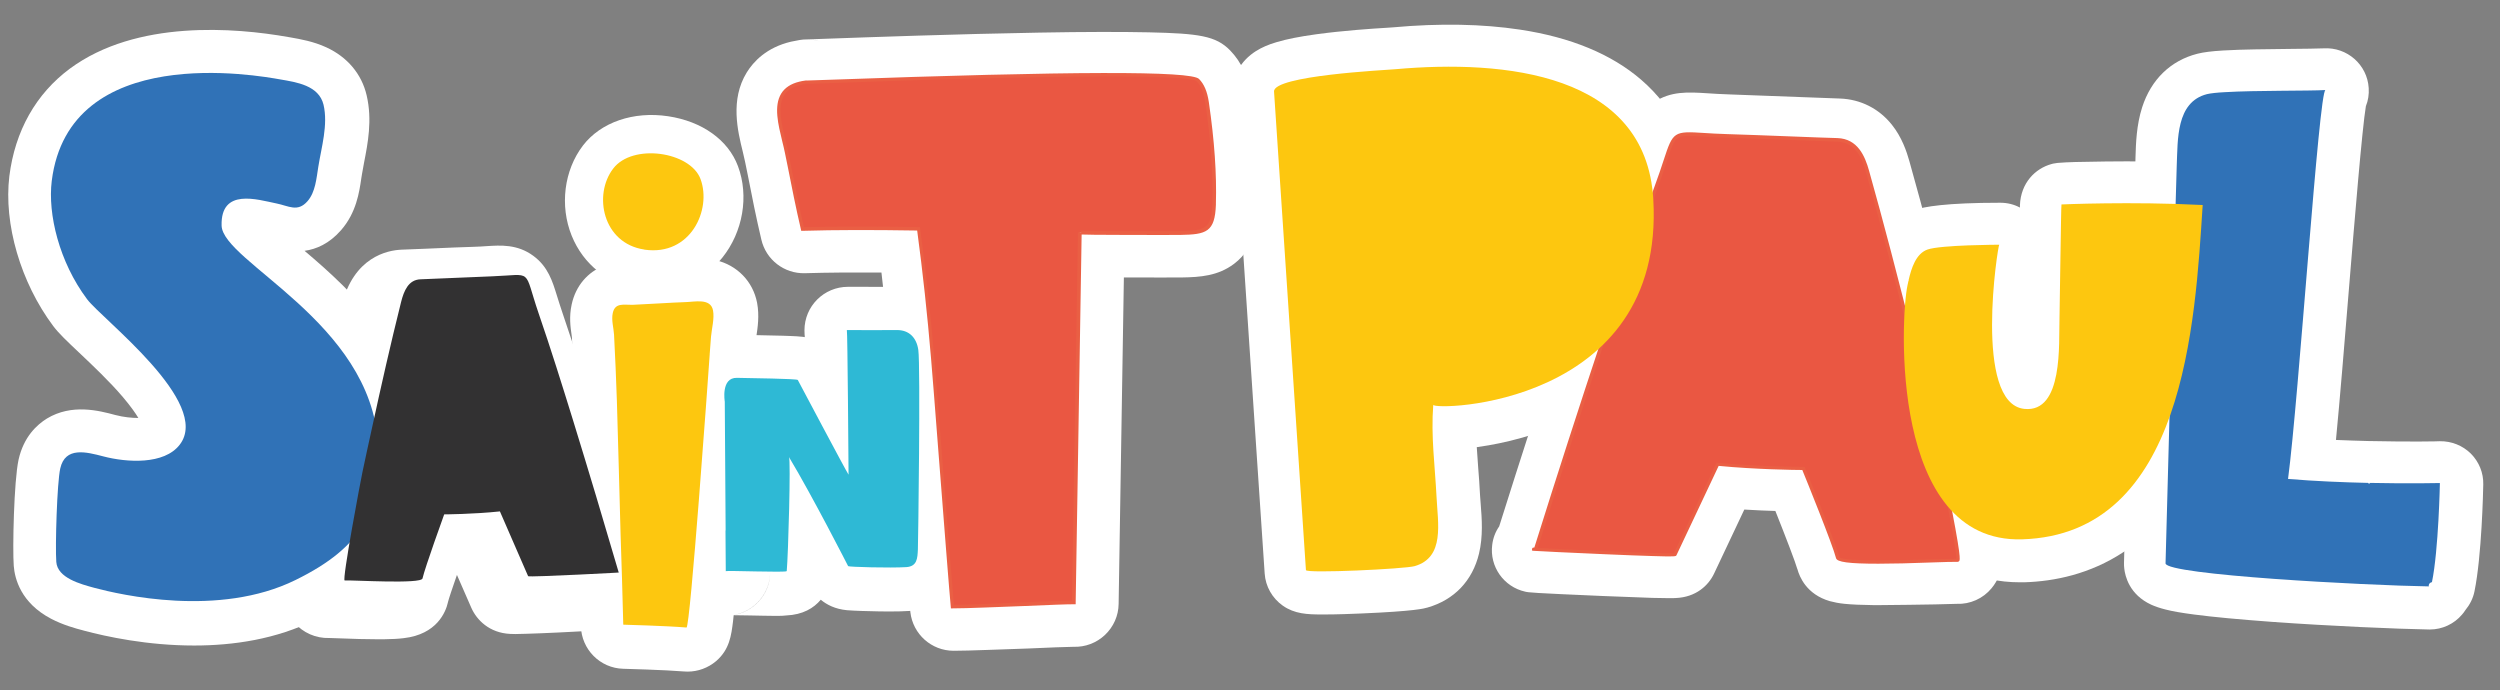
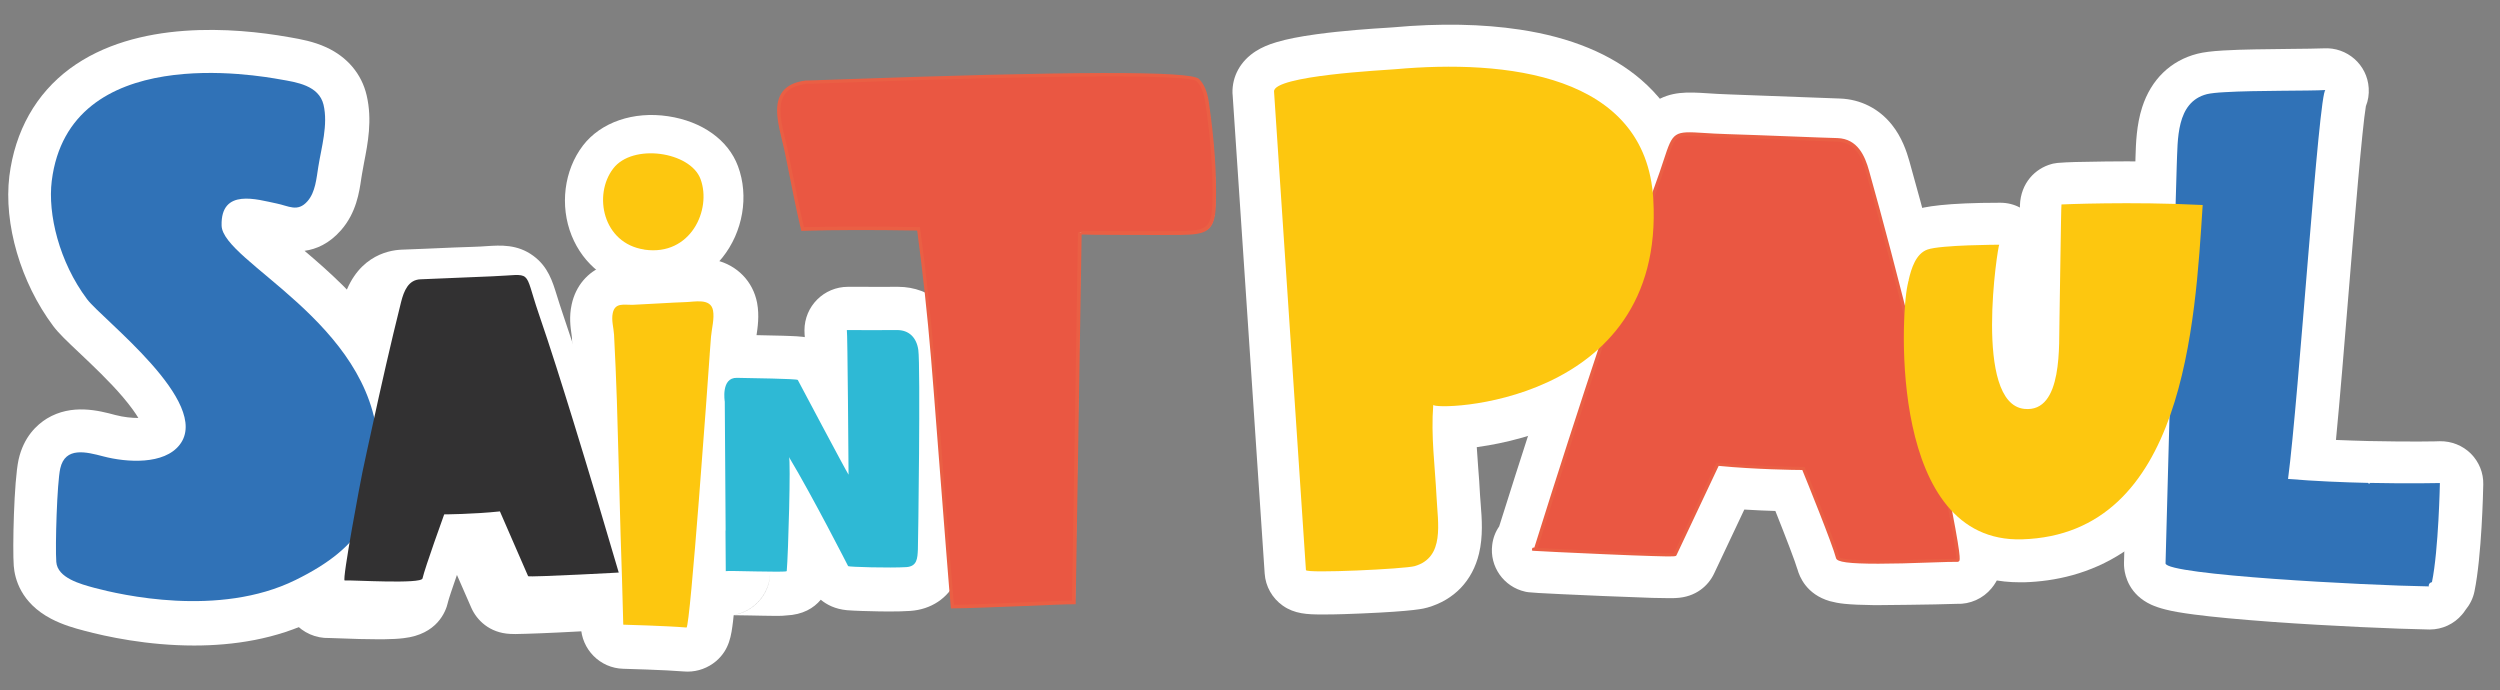
<svg xmlns="http://www.w3.org/2000/svg" version="1.1" id="Calque_1" x="0px" y="0px" viewBox="0 0 1763.3 486.8" style="enable-background:new 0 0 1763.3 486.8;" xml:space="preserve">
  <rect x="0" y="0" width="1763.3" height="486.8" fill="#808080" stroke="none" />
  <style type="text/css">
	.st0{fill:#FFFFFF;}
	.st1{fill:#FDC70F;}
	.st2{fill:#2EB9D5;}
	.st3{fill:#EA5742;}
	.st4{fill:#EA5F44;}
	.st5{fill:#3072B7;}
	.st6{fill:#323132;}
</style>
  <g>
    <path class="st0" d="M455.4,176.5c32.4,4.6,47.4-28.2,39.4-49.8c-7.2-19.3-47.9-25.4-61.6-7.4c-14.2,18.5-7.4,52.7,21.9,57.1   C455.2,176.5,455.3,176.5,455.4,176.5" />
    <path class="st0" d="M461.4,204.5c-3.3,0-6.6-0.2-9.9-0.7l-0.4-0.1c0,0-0.2,0-0.2,0c-22-3.3-39.4-17-47.7-37.5   c-8.5-21.1-5.4-46.1,8-63.6c12.6-16.4,35.6-24.3,60.1-20.6c23.9,3.6,42.3,16.7,49.2,35.2c7.9,21.1,3.5,46.4-11,64.5   C497.6,196.4,480.5,204.5,461.4,204.5z M459.1,149.2C459.1,149.2,459.1,149.2,459.1,149.2c0.1,0,0.1,0,0.2,0   c4.7,0.7,6.3-0.8,7.4-2.2c2-2.5,2.9-6.2,2.7-8.9c-3.7-2-11.5-2.7-14.8-1.3c-1.1,2.1-1.4,5.8-0.2,8.8   C455.2,147.9,456.5,148.8,459.1,149.2z" />
    <path class="st1" d="M454.7,176.1c32.4,4.6,47.4-28.2,39.4-49.8c-7.2-19.4-47.9-25.4-61.6-7.4c-14.2,18.5-7.4,52.7,21.9,57.1   C454.4,176.1,454.6,176.1,454.7,176.1" />
    <path class="st0" d="M250.2,312.2c-2.3,10.3-4.5,20.7-6.7,31c-1.2,5.5-14.5,76.3-12.5,76.2c5.9-0.3,53.9,2.7,54.9-1.4   c1.7-7.6,15.3-45.2,15.3-45.2s20.6-0.1,39.3-2.1c11.1,25.6,19.9,45.7,19.9,45.7c0.3,0.9,73.3-3,63.9-2.6   c-10.5-35.9-21.2-71.6-32.2-107.3c-7.8-25.2-15.7-50.5-24.3-75.5c-11-32.2-3.3-27.2-32.9-26.1c-7.4,0.3-35.1,1.4-50.4,2.1   c-8.5,0.3-11.7,8.1-13.7,16C263.5,252.6,256.7,282.3,250.2,312.2" />
    <path class="st0" d="M266.9,450.9c-8.7,0-18.3-0.3-25.5-0.6c-3.4-0.1-7.7-0.3-9.1-0.3c0,0-0.1,0-0.1,0c-9.4,0.3-18.5-3.7-24.6-10.8   c-9.6-11.2-7.8-22.9-5.8-36.3c1-6.4,2.4-15,4.2-25.6c3.2-18.1,6.8-37.1,7.5-40.6c2.2-10.4,4.5-20.7,6.7-31.1c0,0,0,0,0,0   c7.9-36.3,14.3-64.2,20.8-90.2c8.4-34.2,32.3-38.9,42.2-39.3c5-0.2,11.3-0.5,17.7-0.7c13.6-0.6,27.7-1.2,32.8-1.3   c3.8-0.1,6.9-0.3,9.6-0.5c9.6-0.6,21.5-1.5,32.8,6.8c10.5,7.7,13.6,18.1,16.7,28.1c1.1,3.5,2.3,7.4,4,12.4   c8.9,26.1,17,52,24.6,76.4c10.2,32.9,20.4,66.9,30.5,101.3c2,3.6,3.3,7.5,3.8,11.4c1.9,15.8-8.6,30.5-24.2,33.8   c-2.4,0.5-3.5,0.7-37.4,2.3c-9.3,0.4-16.9,0.8-22.5,0.9c-3.5,0.1-6.1,0.2-8.1,0.2c-1.5,0-2.6,0-3.7-0.1   c-14.6-0.7-23.6-9.8-27.4-18.5l0,0c0,0-4-9.2-10.1-23.1c-3.2,9.2-5.8,16.9-6.4,19.4c0,0,0,0.1,0,0.1c-1.5,6.6-7.7,22.4-31.1,25.1   c-3.8,0.5-8.4,0.7-14.4,0.8C269.2,450.9,268.1,450.9,266.9,450.9z M232.6,450c-0.1,0-0.2,0-0.3,0C232.4,450,232.5,450,232.6,450z    M389.8,407.5C389.8,407.5,389.8,407.5,389.8,407.5C389.8,407.5,389.8,407.5,389.8,407.5z M389.8,407.4   C389.8,407.5,389.8,407.5,389.8,407.4C389.8,407.5,389.8,407.5,389.8,407.4z M388.3,403.5c0.1,0.3,0.2,0.5,0.2,0.5   c0.5,1.1,0.9,2.2,1.2,3.4C389.4,406.1,388.9,404.8,388.3,403.5z M340.5,339.9c12.1,0,23.2,7.2,28.1,18.5   c4.4,10.1,8.4,19.3,11.7,26.8c1.1,0,2.3-0.1,3.5-0.2c-7-23.6-14.1-46.9-21.1-69.6c-7.4-23.9-15.3-49.4-24-74.6   c-0.7-1.9-1.3-3.7-1.8-5.4c-0.3,0-0.6,0-0.9,0c-4.9,0.2-18.9,0.8-32.5,1.3c-1.5,0.1-3.1,0.1-4.6,0.2c-5.7,23.6-11.6,49.2-18.7,81.8   c-2.2,10.3-4.5,20.6-6.7,30.9c-0.5,2.4-2,10.3-3.8,20c0.9-2.7,1.8-5.1,2.7-7.4c4.4-12.1,15.8-20.2,28.7-20.2   c0.2,0,19.3-0.1,36.1-1.9C338.3,340,339.4,339.9,340.5,339.9z" />
    <path class="st0" d="M435.9,283.2c1,31.3,1.7,62.6,2.6,93.8c0.7,21.3,1.4,42.7,1.9,64c0,0,30.4,0.8,44.6,2   c2.6,0.2,15.2-175.5,16.4-193.1c0-0.1-0.1-0.1-0.1-0.2c0,0,0.1,0,0.1,0c0.5-6.7,0.8-10.9,0.9-11.9c0.5-5.7,2.5-12.8,1.4-18.5   c-1.7-8.9-13.2-5.9-19.7-5.8c-5.7,0.1-32.8,1.8-37.1,1.9c-6.1,0.1-12.3-1.7-13.9,5.8c-1.1,5,0.6,10.3,0.9,15.3   C434.7,252.1,435.3,267.6,435.9,283.2" />
    <path class="st0" d="M485,473.7c-0.8,0-1.7,0-2.5-0.1c-13.1-1.1-42.6-1.9-42.9-1.9c-16.4-0.4-29.5-13.7-29.9-30.1   c-0.3-15.7-0.8-31.7-1.3-47.2c-0.2-5.5-0.4-11-0.5-16.5c-0.4-14.3-0.8-28.8-1.2-42.8c-0.4-16.7-0.9-34-1.4-50.9   c-0.6-17.2-1.2-32.3-1.9-46c0-0.4-0.2-1.5-0.3-2.4c-0.7-4.9-1.8-12.3,0.1-21c2.8-13.1,11.3-23.1,23.3-27.6   c7.6-2.8,14.4-2.6,18.5-2.5c0.5,0,1.2,0,1.5,0c1.4,0,8-0.4,13.3-0.7c12.1-0.7,20.3-1.1,24-1.2c0.4,0,1.3-0.1,1.9-0.1   c4.6-0.4,11.5-1,19.1,0.8c15.1,3.5,26.3,15,29.2,30.1c1.7,9.2,0.4,17.4-0.5,23.5c-0.2,1.3-0.4,2.8-0.5,3.5c0,0.5-0.2,2.6-0.8,11.3   c0,0.1,0,0.2,0,0.4c-0.4,6.3-3.9,55-7.7,102.2c-2.1,26.4-3.8,47.4-5.3,62.6c-0.9,9.2-1.6,16.2-2.2,21.3   c-1.2,9.7-2.4,19.7-11.9,27.9C499.4,471.1,492.3,473.7,485,473.7z M487.4,412.5c0,0,0.1,0,0.1,0   C487.5,412.5,487.4,412.5,487.4,412.5z M465.1,245.3c0.5,11.3,1,23.5,1.5,36.9c0,0,0,0,0,0c0.2,5.7,0.4,11.4,0.5,17.1   c1.2-16.3,2.4-32.9,3.6-49.2c0-1.6,0.1-3.2,0.3-4.9c0-0.1,0-0.2,0-0.3C469,245,466.9,245.2,465.1,245.3z M501.4,249.8L501.4,249.8   L501.4,249.8z M473.4,223C473.4,223,473.4,223,473.4,223C473.4,223,473.4,223,473.4,223z" />
    <path class="st0" d="M520.6,266.9c-11.5-0.3-8.6,16.8-8.6,16.8c0,0.1,0,0.1,0,0.2c0.2,30.1,0.6,90.4,0.6,90.5c0,0.1,0,0.2-0.1,0.2   c0,0,0.2,28.7,0.2,28.7c0-0.7,42.9,1.1,43-0.1c1.1-12.3,2.9-78.3,1.6-80.4c16.8,28,41.7,76.9,41.7,76.9c0.3,0.6,29.8,1.4,41,0.7   c7.7-0.5,7.9-6.2,8.2-12.4c0.2-4,1.9-129.5,0.3-140.8c-1.2-8.5-6.4-14.2-15.4-14c-6.9,0.1-28,0-35,0c0.5,0,1.2,99.9,1.2,102   c-1.9-2.8-35.8-66.8-35.8-66.8C563.1,267.5,529.4,267.1,520.6,266.9" />
    <path class="st0" d="M548.3,434.4c-0.4,0-0.8,0-1.2,0c-5.2,0-11.6-0.2-17.8-0.3c-4.6-0.1-10.7-0.2-13.5-0.2   c-0.6,0.1-1.2,0.1-1.9,0.1c-16.7,0.8-31-12-32.1-28.7c0-0.2,0-0.4,0-1.1h0c0-0.5,0-1,0-1.5c0-3-0.1-10.1-0.2-28   c0-0.7,0-1.5,0.1-2.2c0-3-0.1-9.6-0.1-18.1c-0.1-19.8-0.3-49.7-0.4-68.9c-0.8-7.9-0.8-24,10-36.4c7.6-8.7,18.3-13.3,30.2-13   c1.8,0,4.7,0.1,8.2,0.2c6.8,0.1,15.4,0.3,22.5,0.5c4.2,0.1,7.4,0.3,9.8,0.4c1.9,0.1,3.3,0.3,4.6,0.4c0.4,0.1,0.8,0.1,1.1,0.2   c0-0.7,0-1.3-0.1-1.8c-0.1-1-0.1-2-0.1-3c0-17,13.7-30.7,30.7-30.7c2,0,5,0,8.6,0c8.4,0,21.1,0.1,25.8,0c0.3,0,0.6,0,0.9,0   c23.5,0,42.1,16.5,45.4,40.5c2.1,15.3,0,145.1-0.1,146.3c-0.2,4.9-0.5,12.3-4.1,20.1c-6,12.8-17.9,20.7-32.6,21.7   c-8.3,0.6-21.9,0.4-27.3,0.2c-4.7-0.1-9.1-0.2-12.4-0.4c-2-0.1-3.6-0.2-4.9-0.3c-8.4-0.8-14.3-3.9-18.5-7.4   c-4.9,5.9-12.6,10.6-24.4,11.1C552.9,434.3,550.9,434.4,548.3,434.4z M543.2,403c0.2,15.3-11,28.3-25.8,30.7   C530.6,431.9,543.5,419.8,543.2,403C543.2,403,543.2,403,543.2,403z M626.3,385.8C626.3,385.8,626.3,385.8,626.3,385.8   C626.3,385.8,626.3,385.8,626.3,385.8z M626.2,385.8C626.2,385.8,626.2,385.8,626.2,385.8C626.2,385.8,626.2,385.8,626.2,385.8z    M626.2,385.7C626.2,385.8,626.2,385.8,626.2,385.7C626.2,385.8,626.2,385.7,626.2,385.7C626.2,385.7,626.2,385.7,626.2,385.7z    M614,362.2c1.3,2.5,2.6,4.9,3.8,7.2c0-3,0.1-6.2,0.1-9.7C616.6,360.6,615.3,361.5,614,362.2z M485,360.8   C485,360.8,485,360.8,485,360.8C485,360.8,485,360.8,485,360.8z M519.7,297.6C519.7,297.6,519.7,297.6,519.7,297.6   C519.7,297.6,519.7,297.6,519.7,297.6z M481.6,288.4c0,0.1,0,0.3,0.1,0.4C481.6,288.7,481.6,288.5,481.6,288.4z M481.3,282.4   C481.3,282.4,481.3,282.4,481.3,282.4C481.3,282.4,481.3,282.4,481.3,282.4z M535.5,281C535.5,281,535.5,281.1,535.5,281   C535.5,281.1,535.5,281,535.5,281z M535.4,280.8c0,0.1,0.1,0.1,0.1,0.2C535.5,281,535.5,280.9,535.4,280.8z M595.8,263.8   c0.8,0.1,1.6,0.1,2.4,0.1C597.4,263.9,596.6,263.8,595.8,263.8L595.8,263.8z M567.8,238C567.8,238,567.8,238,567.8,238   c0-0.3-0.1-0.6-0.1-0.9C567.7,237.4,567.8,237.7,567.8,238z" />
    <path class="st0" d="M857.1,144.7c0-0.2,0-0.5,0-0.7c0.7-23.6-1.6-48.1-5-71.6c-1.1-7.3-3.3-12.2-6.5-15.5   c-9.2-9.4-276.3,1.8-276.5,1.5c-1.6,0.3-3,0.5-4.2,0.8c-23.5,5.5-12.8,31.3-9.3,48.6c3.6,18,7.1,36.1,11.3,54.1   c27.4-0.7,54.7-0.6,81.9-0.1c4.1,30.4,7.4,60.9,9.9,91.5c1.7,20.6,13,166.8,13.9,175c20.1,0,77.7-3.3,85.6-2.9   c0,0,3.3-202.8,4.2-260.9c0,0.5,64.7,0.5,70.7,0.4C851.5,164.6,856.4,162.8,857.1,144.7" />
-     <path class="st0" d="M672.6,459c-15.6,0-28.7-11.7-30.5-27.2c-0.6-5.3-4-48.1-9-112.8c-2.3-29.7-4.3-55.4-5-63.1   c-1.8-21.6-4-42.9-6.4-63.7c-19.9-0.1-37.5,0-54,0.5c-14.6,0.4-27.4-9.5-30.7-23.7c-3.6-15.3-6.7-30.7-9.6-45.7   c-0.6-3.1-1.2-6.2-1.9-9.3c-0.4-1.9-1-4.4-1.6-7c-3.6-14.6-9-36.7,2.8-55.9c4.7-7.6,13.9-17.6,31.2-21.7c1.9-0.4,3.9-0.8,6.2-1.2   c1.7-0.3,3.4-0.4,5.1-0.4c1.7,0,7.5-0.2,14.1-0.5c27.6-1,92.1-3.3,149.6-4.3c32.5-0.6,58.5-0.6,77.3-0.2   c35.5,0.8,47.4,2.5,57.4,12.7c8,8.2,13,19.1,15,32.6c4.2,29.1,5.9,54.3,5.3,76.9c0,0.1,0,0.2,0,0.3c0,0.3,0,0.6,0,0.8   c-0.3,7.7-1.1,27.6-17.5,40c-11.3,8.5-23.8,9.4-36.8,9.6c-3.4,0-21.5,0.1-37.9,0c-1,0-2,0-3,0c-1.2,78-3.7,228.5-3.7,230.3   c-0.1,8.3-3.6,16.1-9.6,21.8c-6,5.7-14,8.7-22.2,8.4c-3.4,0-19.2,0.6-32,1.2C705.8,458,684,459,672.6,459z M608,130.7   c12.7,0,26.3,0.1,41.2,0.4c15.2,0.3,27.9,11.5,29.9,26.6c4.1,29.9,7.5,61.2,10.1,93.1c0.7,7.9,2.7,33.6,5,63.4   c2,25.6,4.6,59.1,6.5,82.6c7.2-0.3,14.8-0.6,21.6-0.9c2-0.1,3.8-0.2,5.6-0.2c1-58.4,3.1-187.6,3.7-231.6   c0.2-16.8,13.9-30.2,30.7-30.2c0.1,0,0.3,0,0.4,0c0.9,0,1.9,0.1,2.8,0.2c7.5,0.2,45.5,0.3,61,0.3c-0.1-14.8-1.3-31.2-3.7-49.7   c-23.3-1.1-83.3-1.4-237.3,4.1c-1,0-2,0.1-2.9,0.1c0.3,1.3,0.6,2.5,0.9,3.6c0.8,3.1,1.5,6.3,2.2,9.5c0.6,3.1,1.3,6.3,1.9,9.4   c1.3,6.5,2.6,13,4,19.6C596.8,130.7,602.3,130.7,608,130.7z M766.5,134c15.1,2.1,26.7,15.1,26.5,30.7   C793.2,147.3,779.7,135.6,766.5,134z M569.5,27.8c2.9,0,5.8,0.5,8.5,1.3C575.3,28.2,572.4,27.8,569.5,27.8z" />
    <path class="st1" d="M435.1,282.8c1,31.3,1.7,62.6,2.6,93.8c0.7,21.3,1.4,42.7,1.9,64c0,0,30.4,0.8,44.6,2   c2.6,0.2,15.2-175.5,16.4-193.1c0-0.1-0.1-0.1-0.1-0.2c0,0,0.1,0,0.1,0c0.5-6.7,0.8-10.9,0.9-11.9c0.5-5.7,2.5-12.8,1.4-18.5   c-1.7-8.9-13.2-5.9-19.7-5.8c-5.7,0.1-32.8,1.8-37.1,1.9c-6.1,0.1-12.3-1.7-13.9,5.8c-1.1,5,0.6,10.3,0.9,15.3   C433.9,251.7,434.6,267.2,435.1,282.8" />
    <path class="st2" d="M519.8,266.5c-11.5-0.3-8.6,16.8-8.6,16.8c0,0.1,0,0.1,0,0.2c0.2,30.1,0.6,90.4,0.6,90.5c0,0.1,0,0.2-0.1,0.2   c0,0,0.2,28.7,0.2,28.7c0-0.7,42.9,1.1,43-0.1c1.1-12.3,2.9-78.3,1.6-80.4c16.8,28,41.7,76.9,41.7,76.9c0.3,0.6,29.8,1.4,41,0.7   c7.7-0.5,7.9-6.2,8.2-12.4c0.2-4,1.9-129.5,0.3-140.8c-1.2-8.5-6.4-14.2-15.4-14c-6.9,0.1-28,0-35,0c0.5,0,1.2,99.9,1.2,102   c-1.9-2.8-35.8-66.8-35.8-66.8C562.3,267.1,528.7,266.7,519.8,266.5" />
    <path class="st3" d="M856.3,144.3c0-0.2,0-0.5,0-0.7c0.7-23.6-1.6-48.1-5-71.6c-1.1-7.3-3.3-12.2-6.5-15.5   c-9.2-9.4-276.3,1.8-276.5,1.5c-1.6,0.3-3,0.5-4.2,0.8c-23.5,5.5-12.8,31.3-9.3,48.6c3.6,18,7.1,36.1,11.3,54.1   c27.4-0.7,54.7-0.6,81.9-0.1c4.1,30.4,7.4,60.9,9.9,91.5c1.7,20.6,13,166.8,13.9,175c20.1,0,77.7-3.3,85.6-2.9   c0,0,3.3-202.8,4.2-260.9c0,0.5,64.7,0.5,70.7,0.4C850.7,164.2,855.6,162.4,856.3,144.3" />
    <path class="st4" d="M671.8,429.1h-1.1l-0.1-1.1c-0.6-5.1-5.2-64.2-8.9-111.7c-2.3-29.8-4.3-55.5-5-63.3c-2.6-31-5.9-61.4-9.8-90.4   c-31.5-0.5-57.2-0.5-80.8,0.2l-1,0l-0.2-1c-3.5-14.9-6.5-30.1-9.4-44.8c-0.6-3.1-1.2-6.2-1.9-9.3c-0.5-2.6-1.2-5.3-1.9-8.2   c-2.8-11.6-6.1-24.7-0.7-33.5c2.5-4.1,6.9-7,12.8-8.4c1.2-0.3,2.6-0.6,4.3-0.8l0.6-0.1l0.1,0.1c1.6,0,7.3-0.2,14.8-0.5   c173.2-6.2,256.5-6.4,262.1-0.6c3.6,3.6,5.8,8.9,6.9,16.2c4,27.4,5.6,50.9,5,71.8l0,0.7c-0.7,19.3-6.7,21-25.2,21.3   c-2.9,0-20.2,0.1-37.4,0c-21.3-0.1-29.1-0.1-32.1-0.3c-0.9,59-4.1,257.6-4.2,259.6l0,1.2l-1.2,0c-3.6-0.1-17.8,0.5-34.3,1.2   C704,428.1,682.6,429.1,671.8,429.1z M607.2,159.8c12.6,0,26,0.1,40.7,0.4l1,0l0.1,1c4,29.4,7.3,60.2,10,91.5   c0.7,7.8,2.7,33.5,5,63.3c3.5,45.2,7.9,101,8.8,110.6c11-0.1,31.7-1,50-1.8c14.9-0.6,27.9-1.2,33.1-1.2c0.1,0,0.1,0,0.2,0   c0.3-16.9,3.4-204.6,4.2-259.7l2.4,0c0-0.7-0.5-1.1-0.9-1.2c2.7,0.4,64.3,0.4,70.4,0.3c18.3-0.3,22.2-1.9,22.9-18.9l0-0.7   c0.6-20.7-1-44.1-5-71.3c-1-6.7-3-11.6-6.2-14.8c-1.7-1.8-18.5-4.5-111.3-2.9c-57.2,1-121.5,3.3-149,4.3   c-10.1,0.4-13.8,0.5-15.2,0.4l0,0.1c-1.6,0.3-3,0.5-4.1,0.8c-5.4,1.3-9.1,3.6-11.3,7.3c-4.8,7.9-1.7,20.5,1,31.6   c0.7,2.9,1.4,5.7,1.9,8.3c0.6,3.1,1.2,6.2,1.9,9.3c2.9,14.4,5.8,29.2,9.2,43.7C579.6,160,592.8,159.8,607.2,159.8z" />
    <path class="st0" d="M1531.3,282.6c-1.1,38.4-2.1,76.8-3.1,115.2c0.9,8.1,140.8,15.5,185.7,16.2c-0.1-0.3-0.1-0.7,0-1   c0.2-1.1,1.1-1.8,2.2-2c4.7-22.8,5.6-69.9,5.6-69.9s-21.4,0.5-49.5-0.2c-0.1,0.2-0.2,0.5-0.3,0.8c-0.4-0.3-0.6-0.6-0.9-0.8   c-17.5-0.4-37.5-1.2-56.4-2.8c7.6-57.4,21.8-274,26.4-274.3c-11.1,0.7-49.3,0.2-70.8,1.5c0,0-0.1,0-0.1,0   c-5.7,0.3-10.2,0.8-12.7,1.4c-21.9,5.6-20.5,32.3-21.3,50.2C1536,119,1532,255.4,1531.3,282.6" />
    <path class="st0" d="M1713.8,444c-0.2,0-0.3,0-0.5,0c-22.7-0.4-69.3-2.4-111-5.4c-23-1.7-41.5-3.4-55-5.2   c-8.4-1.1-14.9-2.2-19.9-3.5c-4-1-7.2-2.1-10.1-3.4c-15.4-7.1-18.4-20.1-19-25.4c-0.2-1.4-0.2-2.7-0.2-4.1c1-39.1,2-77.3,3.1-115.3   l0,0c0.6-21.1,4.8-163.5,4.9-165.9c0.1-1.5,0.1-3,0.1-4.6c0.3-10.2,0.7-23,4.7-35.5c6.3-19.6,20.1-33,39-37.8   c4.4-1.1,9.9-1.8,18.3-2.3c0,0,0.1,0,0.1,0c0,0,0,0,0,0c13.1-0.8,30.9-0.9,46.6-1.1c9.9-0.1,20.1-0.2,24-0.4c0,0,0,0,0,0   c16.5-1,30.8,11.5,31.8,28c0.3,4.5-0.4,8.9-2,12.8c-2.6,15.4-8,81-12,129.5c-3.1,38-6.3,76.9-9.1,105.9c7.6,0.3,15.6,0.6,23.9,0.8   c0.2,0,0.4,0,0.6,0c0.2,0,0.4,0,0.6,0c27,0.6,48,0.2,48.2,0.1c8.2-0.1,16,3,21.8,8.7c5.8,5.8,9,13.6,8.8,21.8   c-0.1,5.1-1.1,50.6-6.2,75.4c-1,5-3.3,9.4-6.4,13.2c-0.7,1.1-1.5,2.2-2.4,3.2C1730.9,440.1,1722.6,444,1713.8,444z M1743.3,408.8   C1743.3,408.9,1743.3,408.9,1743.3,408.8C1743.3,408.9,1743.3,408.9,1743.3,408.8z M1558.7,374.5c30.1,3.6,88.3,7.3,130.7,8.9   c0.3-4,0.6-8.1,0.9-12.1c-3.8,0-7.9-0.1-12.1-0.2c-4.7,1-9.5,0.9-14.1-0.3c-19.2-0.5-36.7-1.5-52.1-2.8   c-8.2-0.7-15.7-4.7-20.8-11.1c-5.1-6.4-7.4-14.6-6.4-22.7c3.2-24.5,7.9-80.6,12.3-134.8c2.9-35.8,5.7-69.6,8.2-95.5   c0.3-3.4,0.6-6.5,0.9-9.5c-12.1,0.1-25.2,0.3-34.3,0.9l0,0c0,0-0.1,0-0.1,0l0,0c-1.8,0.1-3.2,0.2-4.3,0.3c-1,4.7-1.2,12.9-1.4,17.2   c-0.1,1.8-0.1,3.6-0.2,5.3c-0.1,3.6-4,136.3-4.9,165.3c0,0,0,0,0,0C1560.3,313.5,1559.5,343.8,1558.7,374.5z M1531.3,282.6   L1531.3,282.6L1531.3,282.6z M1642.9,93.8L1642.9,93.8c1.1-0.1,2.3-0.2,3.3-0.4C1645.2,93.6,1644.1,93.7,1642.9,93.8   C1642.9,93.8,1642.9,93.8,1642.9,93.8z M1548.2,45C1548.2,45,1548.2,45,1548.2,45C1548.2,45,1548.2,45,1548.2,45z M1548.3,45   C1548.3,45,1548.3,45,1548.3,45C1548.3,45,1548.3,45,1548.3,45z M1548.3,44.9C1548.3,44.9,1548.3,44.9,1548.3,44.9   C1548.3,44.9,1548.3,44.9,1548.3,44.9z M1587.1,40.6C1587.1,40.6,1587.1,40.6,1587.1,40.6C1587.1,40.6,1587.1,40.6,1587.1,40.6z    M1587,40.6C1587,40.6,1587,40.6,1587,40.6C1587,40.6,1587,40.6,1587,40.6z M1587,40.6L1587,40.6z" />
    <path class="st0" d="M1350.6,246.2c3.6,14.4,7.2,28.8,10.7,43.3c1.9,7.7,23.2,106.4,20.1,106.3c-9.1-0.4-83,3.8-84.5-1.9   c-2.7-10.6-24.2-63.1-24.2-63.1s-31.7-0.1-60.5-2.9c-16.8,35.7-30.1,63.8-30.1,63.8c-0.4,1.3-112.9-4.2-98.4-3.7   c15.7-50,31.8-100,48.4-149.8c11.7-35.2,23.6-70.4,36.5-105.3c16.6-44.9,4.8-37.9,50.3-36.4c11.4,0.4,54,2,77.6,2.9   c13,0.5,18.2,11.3,21.2,22.3C1329.6,163,1340.2,204.5,1350.6,246.2" />
    <path class="st0" d="M1326,426.8c-1.6,0-3.2,0-4.8,0c-8.4-0.1-15-0.4-20.1-0.9c-4.1-0.4-7.5-1.1-10.5-1.9   c-16.5-4.8-21.4-17.3-22.8-22.4c0-0.1,0-0.2-0.1-0.2c-1.2-4.4-8-22.2-15.5-41c-6.4-0.2-13.9-0.5-21.9-1   c-12.4,26.3-21.3,45.1-21.3,45.1l0,0c-4,8.5-12.8,16.7-27,17.3c-1.2,0.1-2.7,0.1-4.6,0.1c-2.9,0-6.8-0.1-12-0.2   c-8.5-0.3-20.1-0.7-34.4-1.3c-51.3-2.2-52.7-2.5-55.3-3.1c-15.1-3.4-25.2-17.7-23.2-33.1c0.6-4.8,2.3-9.2,4.9-12.9   c15.2-48.3,30.7-96.2,46.1-142.5c11.3-33.9,23.4-69.9,36.9-106.3c2.6-7.2,4.6-13,6.1-17.7c4.3-13.2,8-24.6,20.1-32.7   c11.8-7.9,23.9-7.2,37.8-6.3c4.4,0.3,9.4,0.6,15.5,0.8c7.9,0.3,29.7,1.1,50.9,1.9c9.8,0.4,19.3,0.7,26.9,1   c14.6,0.5,27.6,7.1,36.7,18.5c7.1,8.9,10.4,18.9,12.3,25.6c10.2,36.2,20.3,74.9,33,125.6v0c3.2,12.8,6.6,26.5,10.7,43.4   c1.1,4.6,7,31.5,11.9,56.1c3,14.7,5.3,26.6,6.8,35.4c3.1,17.6,5.1,29.3-4.4,40.8c-6,7.3-15.2,11.4-24.6,11c-1.9,0-9,0.2-15.4,0.4   C1353.8,426.4,1339.1,426.8,1326,426.8z M1153.6,382.3C1153.6,382.3,1153.6,382.3,1153.6,382.3   C1153.6,382.3,1153.6,382.3,1153.6,382.3z M1155.1,378.5c-0.6,1.2-1.1,2.4-1.5,3.7c0.4-1.2,0.9-2.4,1.4-3.6   C1155,378.7,1155.1,378.6,1155.1,378.5z M1319.3,366.9c8.2,0.1,18.5-0.1,27.6-0.3c-5.3-27.4-13.2-64.3-14.6-70   c-4.1-16.8-7.5-30.5-10.7-43.2c-12.5-50.1-22.5-88.3-32.5-123.9c-0.1-0.2-0.1-0.5-0.2-0.7c-6.2-0.2-13.1-0.5-20.2-0.8   c-21.1-0.8-42.9-1.6-50.6-1.9c-6-0.2-11-0.5-15.1-0.7c-1.6,4.8-3.5,10.5-6.1,17.6c-13.1,35.5-25.1,71-36.2,104.4   c-12.2,36.6-24.4,74.2-36.6,112.3c13.7,0.6,28.3,1.2,39.2,1.6c5.5-11.5,13.2-28,21.9-46.4c5.4-11.5,17.4-18.3,30-17   c27,2.6,57.4,2.8,57.8,2.8c12.1,0.1,23,7.4,27.6,18.6C1304.9,330.1,1313.2,350.7,1319.3,366.9z" />
    <path class="st0" d="M921.9,402.5c0.2,2.5,69.8-0.8,76.7-2.8c21.4-6.2,16.3-30.2,15.4-49.1c-1.1-21.9-4-42.4-2.3-64.7   c-0.3,4.3,163.7,1.5,155.2-144.9c-5.2-89.2-105.3-98.7-181.8-91.9c-8,0.7-86.1,4.5-85.8,15.7C901.3,94,917.3,333.1,921.9,402.5" />
    <path class="st0" d="M932.2,433.4c-10.2,0-19.1-0.4-27.4-6.2c-7.5-5.3-12.2-13.6-12.8-22.7l-5.4-80.5   c-6.5-97.8-15.7-235.5-17.2-257.1c0-0.4,0-0.8-0.1-1.2c-0.3-12,5.7-22.8,16.6-29.7c4-2.5,8.7-4.6,14.6-6.3c7-2.1,16.1-3.9,27.7-5.5   c18.8-2.6,39.7-4,49.8-4.6c2.1-0.1,3.7-0.2,4.4-0.3c33.1-3,63.3-2.4,89.7,1.6c35.8,5.4,64.5,17.3,85.4,35.3   c24.1,20.8,37.3,48.8,39.3,83.1c2.1,35.5-4.5,66.9-19.6,93.5c-12.7,22.4-31.1,41-54.8,55.2c-26.4,15.8-54,22.9-72.5,26.1   c-2.9,0.5-5.7,0.9-8.3,1.3c0.3,4.7,0.6,9.5,1,14.4c0.5,6.3,1,12.7,1.3,19.4c0.1,2.1,0.3,4.3,0.5,6.7c0.8,10,1.7,22.4-1.2,34.5   c-4.6,19.2-17.5,32.7-36.3,38.1c-2.4,0.7-8.9,2.6-46.7,4.2c-7,0.3-17.1,0.7-25.8,0.7C933.7,433.4,932.9,433.4,932.2,433.4z    M951.8,400.5L951.8,400.5C951.8,400.5,951.8,400.6,951.8,400.5C951.8,400.5,951.8,400.5,951.8,400.5z M930.7,84.5   c3.2,47.6,10.4,155.1,15.7,235.6l3.5,53.1c12.3-0.4,26.5-1.2,35.3-1.9c0-3.5-0.4-7.7-0.6-10.8c-0.2-2.7-0.4-5.5-0.6-8.3   c-0.3-5.9-0.7-11.8-1.2-17.9c-1.2-15.9-2.4-32.4-1.1-50.5c1.2-16.5,15.6-28.8,32-27.6c1.9,0.1,3.8,0.5,5.6,0.9   c12,0,60.2-4.9,90.9-34.6c20-19.4,28.7-45.4,26.7-79.6c-1-18-7-31.1-18.6-41.2c-23.2-20-69.6-28-130.6-22.6c-1,0.1-3,0.2-5.7,0.4   C956.3,81.2,940.4,83,930.7,84.5z M1041.6,287.9C1041.6,288,1041.6,288,1041.6,287.9C1041.6,288,1041.6,288,1041.6,287.9z    M1041.6,287.9C1041.6,287.9,1041.6,287.9,1041.6,287.9C1041.6,287.9,1041.6,287.9,1041.6,287.9z M1041.2,280.5   c0.4,2.4,0.6,4.9,0.4,7.4C1041.8,285.3,1041.6,282.8,1041.2,280.5z" />
-     <path class="st0" d="M1554.4,145c-50.6-2.6-99.6-0.4-99.6-0.4c-0.3,0-1.2,74.1-1.4,80.4c-0.6,17.2,2.9,66.7-24.8,63.8   C1392.4,285,1410,173,1410.9,173c0,0-41.3,0.1-50.6,3.4c-8.2,2.9-11.4,13.3-13.3,21.5l0.1,0l-0.1,0.5l-0.1,0   c-0.3,1.1-0.5,2.2-0.7,3.2c-4.9,22.7-12.7,182,80.8,179.2C1541.4,377.3,1548.9,228.5,1554.4,145" />
    <path class="st0" d="M1424.6,410.7c-29.3,0-54.6-11.9-73.3-34.4c-19.8-23.9-32-59.1-36.1-104.6c-3.2-35-0.6-65.6,1.8-76.6   c0.2-1.1,0.5-2.3,0.8-3.6c0-0.1,0-0.2,0.1-0.2c0-0.1,0-0.1,0-0.2c2-8.4,7.9-34.1,32.3-42.9c6.5-2.4,22.4-5.2,60.7-5.2c0,0,0,0,0,0   c5,0,9.7,1.2,13.8,3.4c0-0.6,0-1.1,0-1.6c0.6-15.9,10.9-26,22.3-29.1l0,0c0.7-0.2,1.4-0.4,2.4-0.5c1.2-0.2,2.3-0.4,3.5-0.4l0,0   c4.7-0.4,13.5-0.7,32.3-0.9c17.4-0.2,43.8-0.2,70.7,1.2c8,0.4,15.5,4,20.8,10c5.3,6,8,13.9,7.5,21.9l-0.3,4.8   c-2.8,43.6-6.7,103.3-25.3,154.1c-30.7,84.3-88.1,103.5-130.8,104.8C1426.8,410.7,1425.7,410.7,1424.6,410.7z M1375.7,206.9   c-0.1,0.3-0.1,0.6-0.2,0.8c-1,4.4-3.4,28.9-0.7,58.5c3,32.3,11,57.8,22.6,71.8c7.6,9.2,16.5,13.1,28.7,12.7   c71.7-2.2,88.8-85.2,96.2-176.9c-14.2-0.3-27.4-0.2-38.2-0.1c-0.1,7.4-0.2,15.2-0.3,21.8c-0.3,17.7-0.4,27.8-0.5,30.4   c-0.1,1.6-0.1,3.8-0.1,6.4c-0.1,22.2-0.3,55.8-21.4,74.7c-9.8,8.8-22.8,12.9-36.4,11.4c-13.5-1.4-37.4-9.8-46-49.8   c-3.2-15-4.3-34.2-3.1-56.8c0.1-2.7,0.3-5.3,0.5-7.8c-0.1,0-0.3,0-0.4,0C1376.2,205.1,1376,206,1375.7,206.9z M1410.9,202.9   C1410.9,202.9,1410.9,202.9,1410.9,202.9C1410.9,202.9,1410.9,202.9,1410.9,202.9z M1423.8,200c-3.9,1.9-8.3,2.9-12.9,2.9   C1415.7,202.9,1420,201.8,1423.8,200C1423.8,200,1423.8,200,1423.8,200z" />
    <polygon class="st0" points="1395.2,198.2 1435.1,173.8 1449,245.6 1390.8,221  " />
    <path class="st5" d="M1530.5,282.2c-1.1,38.4-2.1,76.8-3.1,115.2c0.9,8.1,140.8,15.5,185.7,16.2c-0.1-0.3-0.1-0.7,0-1   c0.2-1.1,1.1-1.8,2.2-2c4.7-22.8,5.6-69.9,5.6-69.9s-21.4,0.5-49.5-0.1c-0.1,0.2-0.2,0.5-0.3,0.8c-0.4-0.3-0.6-0.6-0.9-0.8   c-17.5-0.4-37.5-1.2-56.4-2.8c7.6-57.4,21.8-274,26.4-274.3c-11.1,0.7-49.3,0.2-70.8,1.5c0,0-0.1,0.1-0.1,0   c-5.7,0.3-10.2,0.8-12.7,1.4c-21.9,5.6-20.5,32.3-21.3,50.2C1535.3,118.6,1531.3,255,1530.5,282.2" />
    <path class="st3" d="M1349.9,245.8c3.6,14.4,7.2,28.8,10.7,43.3c1.9,7.7,23.2,106.4,20.1,106.3c-9.1-0.4-83,3.8-84.5-1.9   c-2.7-10.6-24.2-63.1-24.2-63.1s-31.7-0.1-60.5-3c-16.8,35.7-30.1,63.8-30.1,63.8c-0.4,1.3-112.9-4.2-98.4-3.7   c15.7-50,31.8-100,48.4-149.8c11.7-35.2,23.6-70.4,36.5-105.3c16.6-44.9,4.8-37.9,50.3-36.4c11.4,0.4,54,2,77.6,2.9   c13,0.5,18.2,11.3,21.2,22.3C1328.8,162.6,1339.5,204.1,1349.9,245.8" />
    <path class="st4" d="M1324.9,397.6c-21.2,0-29.2-1.2-29.9-3.9c-2.5-9.8-21.2-55.9-23.8-62.2c-5,0-33.2-0.4-59-2.9   c-16.2,34.3-29,61.4-29.7,62.9c-0.3,1-0.8,1.2-16.7,0.7c-8.4-0.2-19.9-0.7-34.1-1.3c-21.9-0.9-49.6-2.3-50.2-2.4l-1-0.2l0.1-1.1   c0.1-0.9,0.6-1,1.6-1c15.8-50.5,32-100.6,48.1-149c11.2-33.7,23.3-69.5,36.6-105.4c2.8-7.7,4.9-13.8,6.5-18.8   c6.6-20.2,7.1-20.6,28.7-19.2c4.3,0.3,9.8,0.6,16.3,0.8c7.6,0.2,28.9,1,49.5,1.8c10.2,0.4,20.2,0.8,28.1,1   c14.2,0.5,19.4,12.6,22.3,23.1c10.1,35.9,20.2,74.4,32.8,124.8l0,0c3.1,12.6,6.5,26.3,10.7,43.3c0.9,3.7,6.6,29.7,11.7,54.9   c10.1,50.1,9,51.5,8.3,52.3c-0.3,0.3-0.7,0.5-1.1,0.5c-2.3-0.1-9,0.1-17.4,0.4C1347.2,397.3,1334.7,397.6,1324.9,397.6z    M1297.3,393c3,3.4,47,2,65.9,1.5c7.6-0.2,13.8-0.4,16.7-0.4c0.2-9.4-17.9-94.8-20.4-104.8c-4.2-17-7.6-30.7-10.7-43.3   c-12.6-50.4-22.7-88.8-32.7-124.7c-2.9-10.3-7.6-20.9-20.2-21.4c-7.9-0.3-17.8-0.7-28.1-1c-20.6-0.8-41.9-1.6-49.5-1.8   c-6.6-0.2-12-0.5-16.3-0.8c-10.3-0.6-15.4-0.9-18.6,1.1c-3.1,2.1-4.7,6.9-7.8,16.5c-1.6,5-3.6,11.1-6.5,18.9   c-13.3,35.8-25.3,71.7-36.5,105.3c-16,48.2-32.2,98.1-48,148.4c15.1,0.8,88.8,4.3,96,3.7c1.9-4,14.4-30.4,29.8-63.2l0.4-0.7   l0.8,0.1c28.4,2.8,60.1,2.9,60.4,2.9l0.8,0l0.3,0.7C1274,332,1294.5,382.3,1297.3,393z M1297.2,393L1297.2,393z M1180.3,390.6   C1180.3,390.6,1180.3,390.6,1180.3,390.6L1180.3,390.6C1180.3,390.6,1180.3,390.6,1180.3,390.6z" />
    <path class="st1" d="M1553.6,144.6c-50.6-2.6-99.6-0.4-99.6-0.4c-0.3,0-1.2,74.1-1.4,80.4c-0.6,17.2,2.9,66.7-24.8,63.8   c-36.2-3.8-18.6-115.8-17.7-115.8c0,0-41.3,0.1-50.6,3.4c-8.2,2.9-11.4,13.3-13.3,21.5l0.1,0l-0.1,0.5l-0.1,0   c-0.3,1.1-0.5,2.2-0.7,3.2c-4.9,22.7-12.7,182,80.8,179.2C1540.7,376.9,1548.2,228.1,1553.6,144.6" />
    <path class="st0" d="M267.4,313.4c-4.9-85.7-109.7-128.3-110.3-153.9c-0.7-26.7,25.3-18.3,38.7-15.6c8.6,1.7,14.9,6.4,21.9-1.6   c5.6-6.4,6.3-16.2,7.6-24.2c2.2-13.8,7-29.7,3.7-43.8c-3.2-13.7-19.1-15.9-30.6-17.9c-15.3-2.7-148.8-26.9-161.1,71.6   c-2.9,23.3,5.2,57.1,24.9,83.4c10.5,14.1,88.2,72.9,65.4,102.6c-11,14.4-37.5,12.6-53.9,8.3c-12.2-3.2-26.9-7-30.4,8.5   c-2.3,10.3-3.6,54.8-2.8,65.9c0.8,11.4,17.3,15.7,26.8,18.3c18.4,4.9,87.9,21.1,141.9-5.5C257.5,385.8,270,359,267.4,313.4" />
    <path class="st0" d="M136.9,455.3c-33,0-62-6.3-77.7-10.5l-0.3-0.1c-5.8-1.5-14.5-3.9-22.9-8.3c-21.3-11.2-25.6-28.2-26.3-37.3   c-0.9-11.9,0.1-59.8,3.4-74.9c3.6-16.1,12.9-24.6,20-29c17.5-10.6,36.7-5.6,48.2-2.5c6.1,1.6,11.9,2.1,16.3,2.1   c-2.1-3.5-5.4-8.2-10.8-14.6c-9.6-11.3-21.4-22.4-30.9-31.4c-8.8-8.3-14.5-13.7-18.4-18.9c-22.9-30.6-35-72-30.9-105.7   c4-31.9,18.8-58.1,42.7-75.8c47-34.7,116.6-28.9,153.9-22.3l1.8,0.3c6.8,1.2,16.1,2.8,25.2,7c14.8,6.8,24.9,18.8,28.4,33.8   c4.1,17.5,0.8,34.1-1.8,47.4c-0.6,3-1.1,5.8-1.5,8.3c-0.2,1-0.3,2-0.5,3.1c-1.4,9.6-3.5,24.1-14.3,36.4   c-8.3,9.5-17.5,13.4-25.7,14.5c33.9,28.7,79.3,70.8,83,134.6v0c3.5,61.1-18.3,97.4-75.4,125.6C194.9,450.9,164.5,455.3,136.9,455.3   z M70.8,384.3c1.5,0.4,3,0.8,4,1.1l0.3,0.1c17.3,4.6,77,18,120.4-3.3c37.2-18.3,43.2-33.5,41.2-67c-2.4-41.9-38.9-72.5-68.2-97.1   c-23.2-19.4-41.5-34.8-42.1-57.8c-0.6-21.4,8.7-33.5,16.5-40c17.2-14.1,38.8-10.8,52.2-8c0.5-3.2,1.2-6.4,1.8-9.4   c1-5.1,2.1-10.6,2.5-15.1c-1.6-0.3-3.2-0.6-4.5-0.8l-2-0.4c-46.3-8.2-86.2-4-106.7,11.2c-10.6,7.8-16.4,18.6-18.3,34   c-1.9,15.2,4,41,18.9,61c1.6,1.9,7.2,7.1,11.6,11.4c13.3,12.6,31.6,29.8,44.9,48.2c8.8,12.1,14.4,23.1,17.2,33.8   c4.5,17.1,1.4,33.7-8.5,46.6c-18.4,24-52.4,26.6-80.1,20.7C71.3,363.4,70.9,375.4,70.8,384.3z M193,124.5L193,124.5L193,124.5z" />
    <path class="st5" d="M266.6,313c-4.9-85.7-109.7-128.3-110.3-153.9c-0.7-26.7,25.3-18.3,38.7-15.6c8.6,1.7,14.9,6.4,21.9-1.6   c5.6-6.4,6.3-16.2,7.6-24.2c2.2-13.8,7-29.7,3.7-43.8C224.9,60.2,209.1,58,197.6,56c-15.3-2.7-148.8-26.9-161.1,71.6   c-2.9,23.3,5.2,57.1,24.9,83.4c10.5,14.1,88.2,72.9,65.4,102.6c-11,14.4-37.5,12.6-53.9,8.3c-12.2-3.2-26.9-7-30.4,8.5   c-2.3,10.3-3.6,54.8-2.8,65.9c0.8,11.4,17.3,15.7,26.8,18.3c18.4,4.9,87.9,21.1,141.9-5.5C256.8,385.4,269.2,358.6,266.6,313" />
    <path class="st6" d="M262.3,302.2c-2.3,10.3-4.5,20.7-6.7,31c-1.2,5.5-14.5,76.3-12.5,76.2c5.9-0.3,53.9,2.7,54.9-1.4   c1.7-7.6,15.3-45.2,15.3-45.2s20.6-0.1,39.3-2.1c11.1,25.6,19.9,45.7,19.9,45.7c0.3,0.9,73.3-3,63.9-2.6   c-10.5-35.9-21.2-71.6-32.2-107.3c-7.8-25.2-15.7-50.5-24.3-75.5c-11-32.2-3.3-27.2-32.9-26.1c-7.4,0.3-35.1,1.4-50.4,2.1   c-8.5,0.3-11.7,8.1-13.7,16C275.5,242.6,268.8,272.3,262.3,302.2" />
    <path class="st1" d="M921.1,402.1c0.2,2.5,69.8-0.8,76.7-2.8c21.4-6.2,16.3-30.2,15.4-49.1c-1.1-21.9-4-42.4-2.3-64.7   c-0.3,4.3,163.7,1.5,155.2-144.9C1161,51.5,1060.9,42,984.4,48.8c-8,0.7-86.1,4.5-85.8,15.7C900.5,93.6,916.5,332.7,921.1,402.1" />
  </g>
</svg>